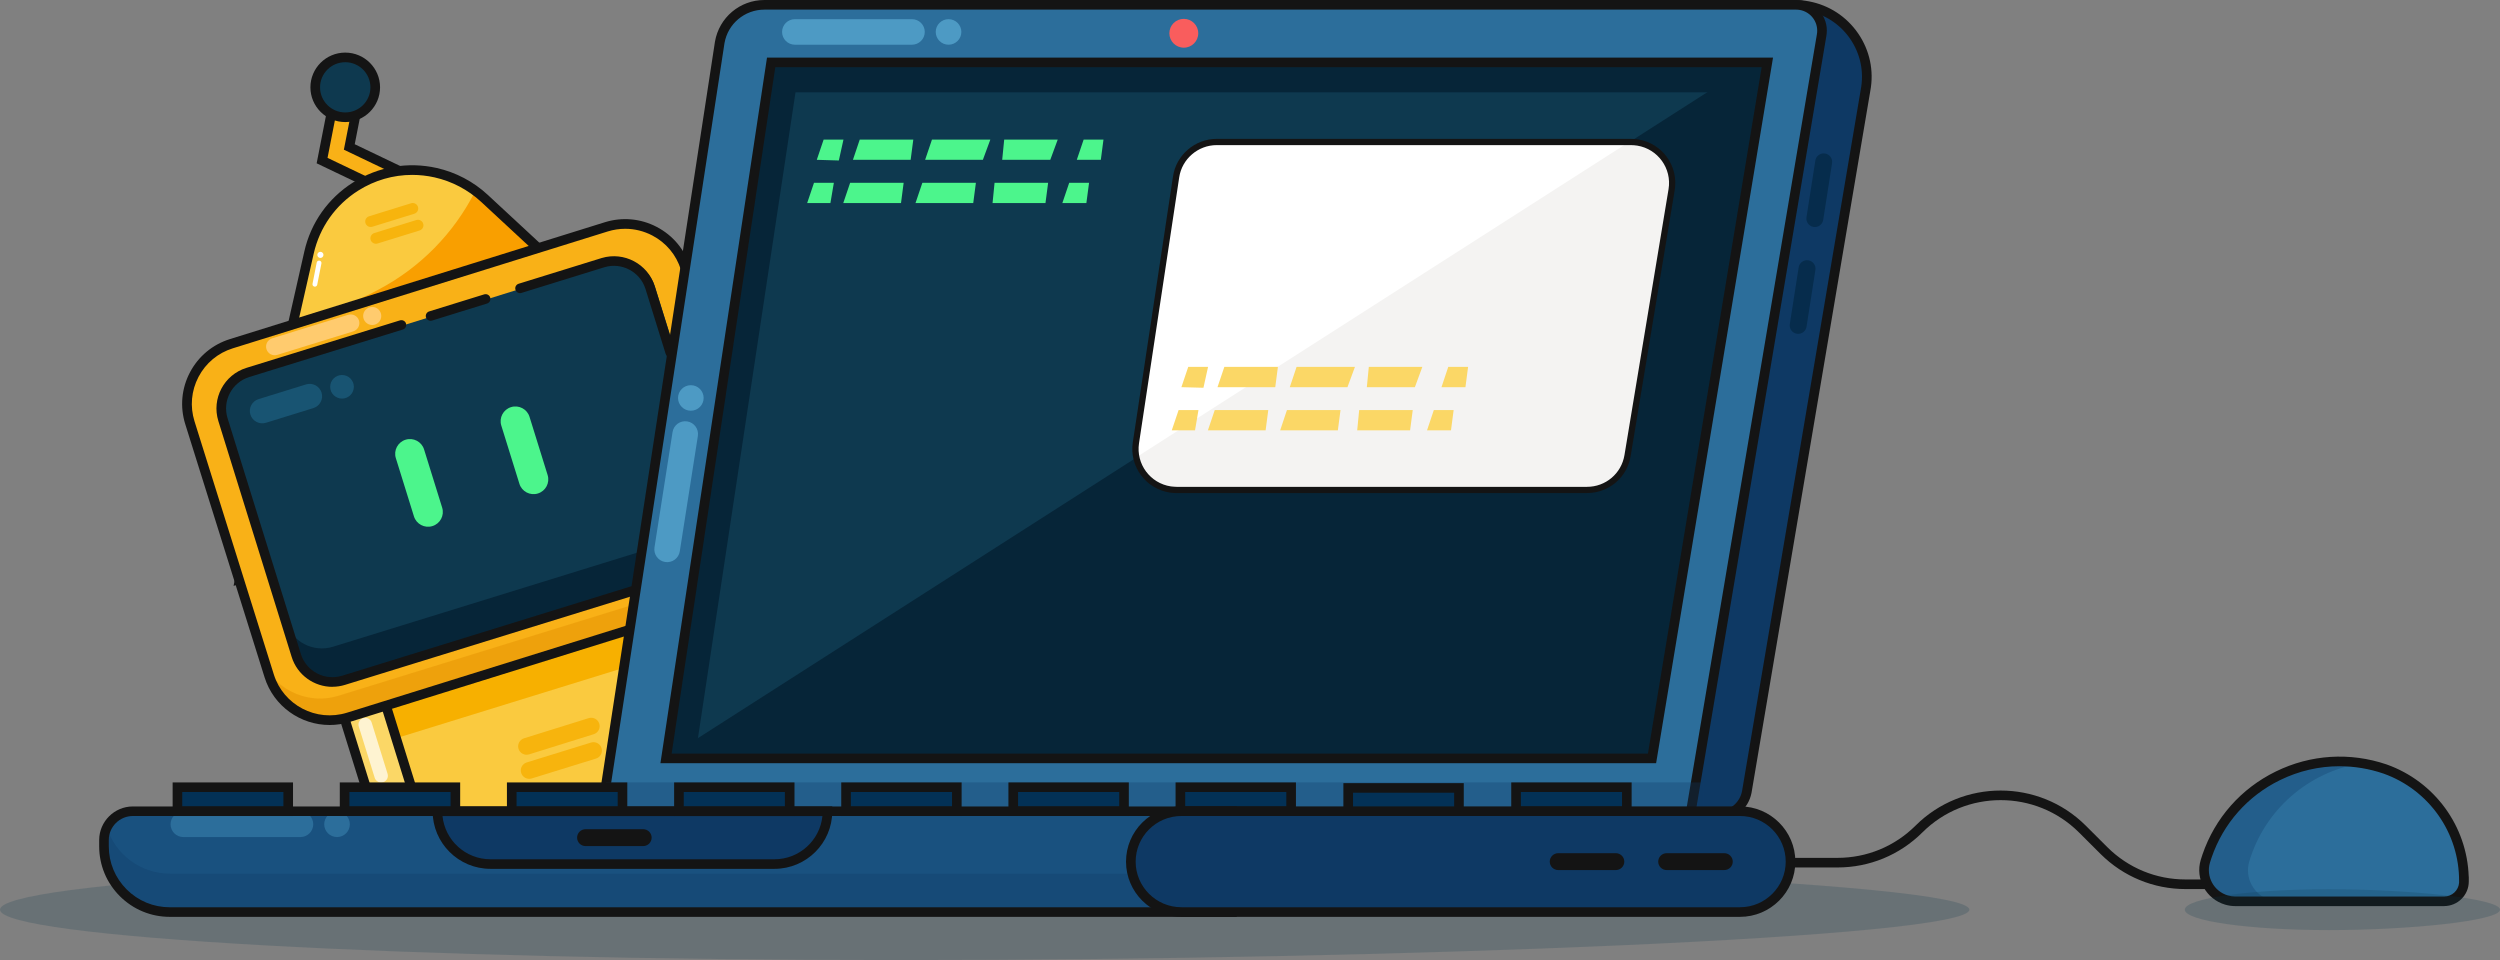
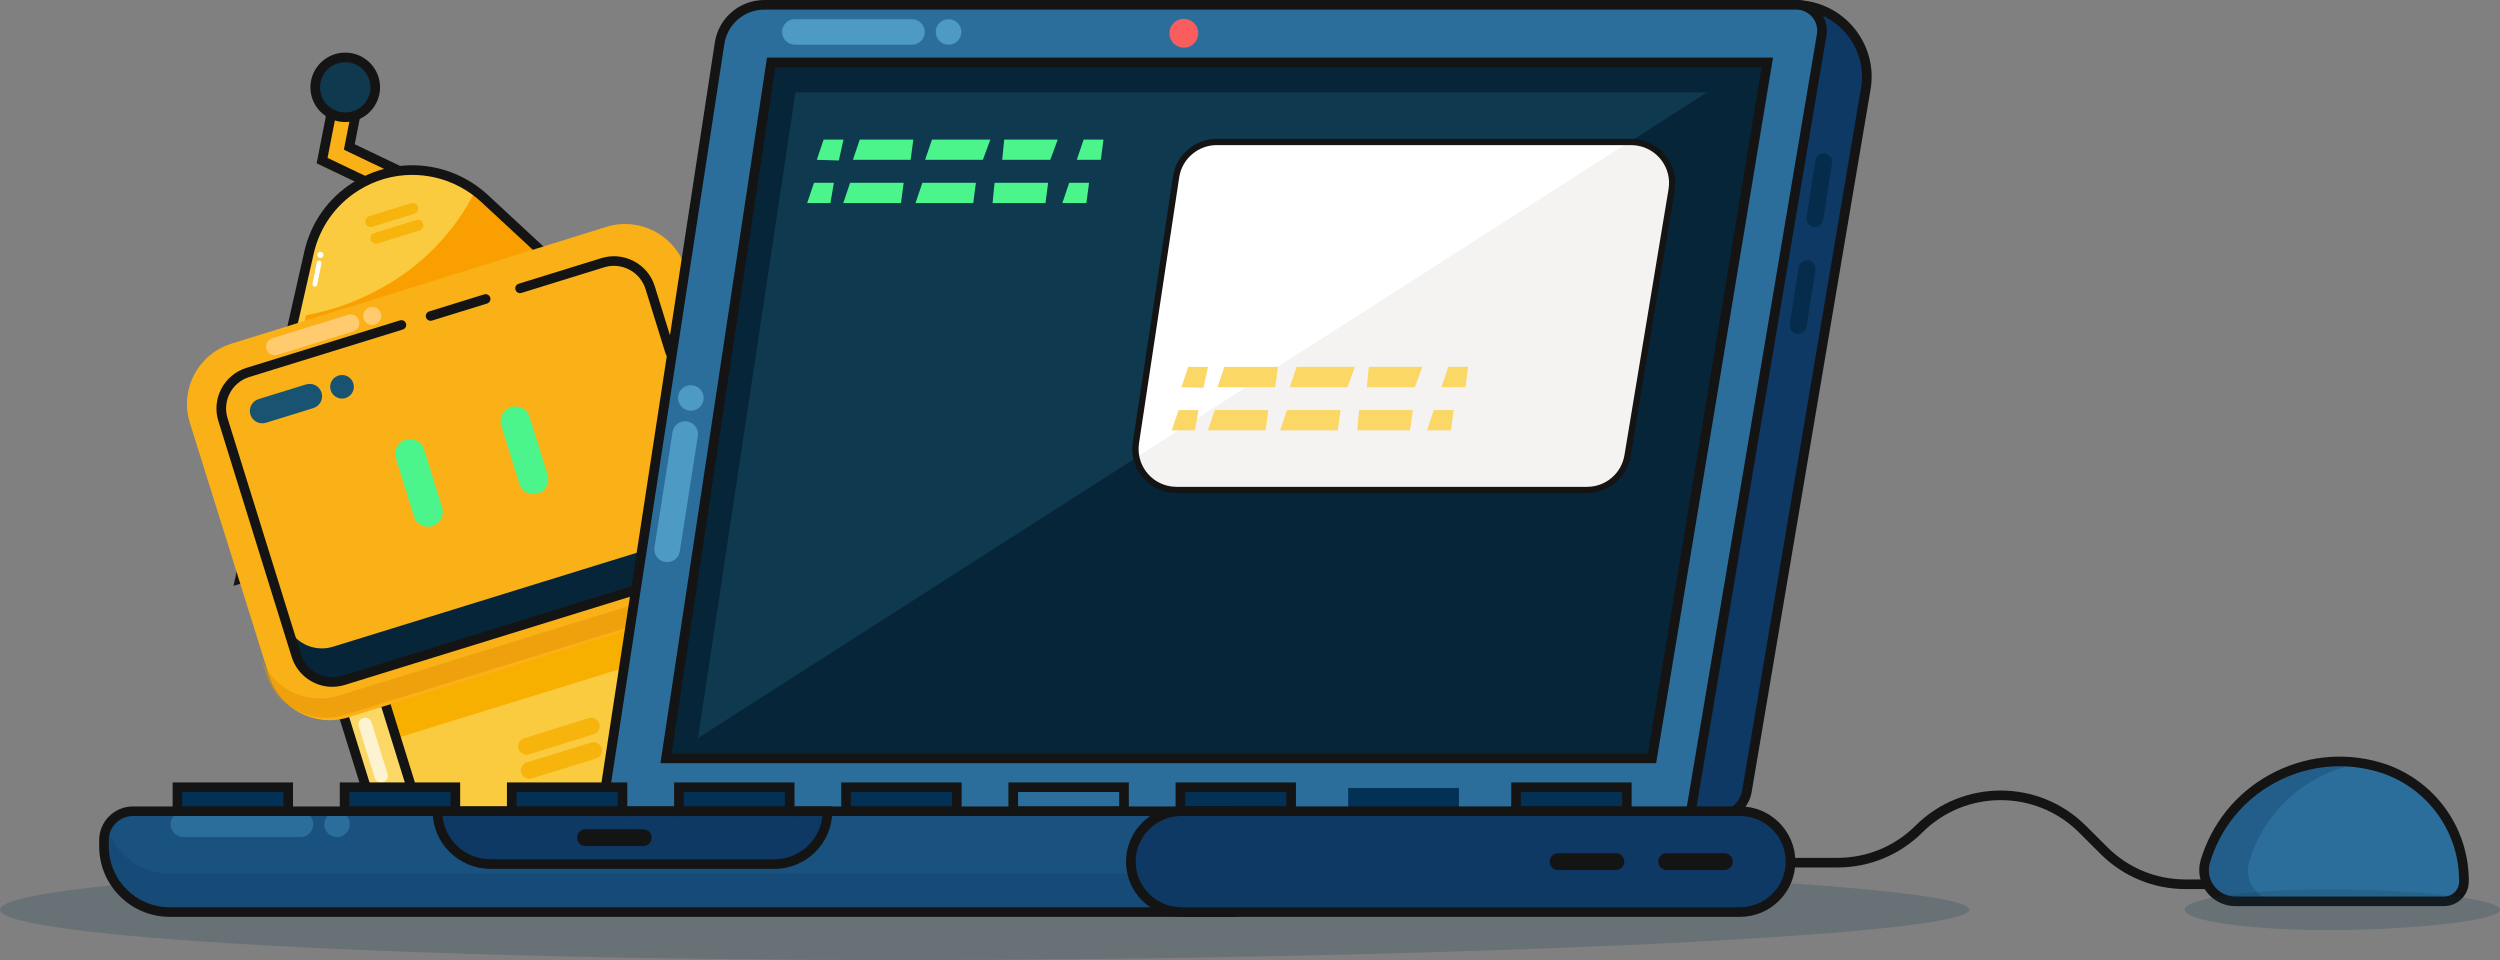
<svg xmlns="http://www.w3.org/2000/svg" width="263" height="101" viewBox="0 0 263 101" fill="none">
  <rect x="0" y="0" width="263" height="101" fill="#808080" stroke="none" />
  <g clip-path="url(#clip0_546_630)">
    <path d="M40.862 20.234L33.884 16.893L35.074 10.817L37.56 11.302L36.744 15.457L41.963 17.956L40.862 20.234Z" fill="#F9B117" />
    <path d="M41.103 20.907L33.312 17.18L34.675 10.224L38.156 10.903L37.318 15.173L42.638 17.719L41.099 20.907H41.103ZM34.457 16.609L40.629 19.56L41.288 18.191L36.175 15.747L36.969 11.701L35.474 11.411L34.457 16.609Z" fill="#141414" />
    <path d="M36.319 12.336C38.061 12.336 39.474 10.928 39.474 9.19C39.474 7.453 38.061 6.044 36.319 6.044C34.577 6.044 33.164 7.453 33.164 9.19C33.164 10.928 34.577 12.336 36.319 12.336Z" fill="#0E394F" />
    <path d="M36.319 12.841C34.3 12.841 32.655 11.204 32.655 9.187C32.655 7.17 34.297 5.533 36.319 5.533C38.341 5.533 39.982 7.17 39.982 9.187C39.982 11.204 38.341 12.841 36.319 12.841ZM36.319 6.545C34.857 6.545 33.67 7.729 33.67 9.187C33.67 10.645 34.857 11.829 36.319 11.829C37.781 11.829 38.968 10.645 38.968 9.187C38.968 7.729 37.781 6.545 36.319 6.545Z" fill="#141414" />
    <path d="M32.511 26.571C33.862 20.581 39.823 16.819 45.828 18.166C47.748 18.597 49.521 19.528 50.964 20.862L56.793 26.268L76.814 44.727L50.772 52.81L24.736 60.893L30.758 34.299L32.511 26.571Z" fill="#FACA3F" />
    <path d="M57.59 26.922L31.808 34.902L32.201 33.16C34.905 32.669 37.513 31.74 39.916 30.413C44.219 28.121 47.713 24.567 49.93 20.233C50.66 20.661 51.341 21.172 51.956 21.749L57.587 26.922H57.59Z" fill="#F99F00" />
    <path d="M229.926 93.53C226.553 93.53 223.379 92.222 220.989 89.848L218.708 87.573C214.165 83.041 206.773 83.041 202.233 87.573C199.84 89.95 196.669 91.258 193.293 91.258H182.594V90.247H193.29C196.397 90.247 199.315 89.044 201.513 86.858C206.45 81.934 214.484 81.934 219.422 86.858L221.7 89.13C223.898 91.316 226.819 92.519 229.923 92.519H246.446V93.53H229.919H229.926Z" fill="#141414" />
    <path d="M258.687 88.335C256.227 83.632 251.818 80.106 246.129 80.106C239.602 80.115 233.855 84.4 232.002 90.642C231.503 92.381 232.514 94.194 234.258 94.688C234.556 94.771 234.863 94.816 235.17 94.813H253.258L259.164 94.308" fill="#2C6E9B" />
    <path opacity="0.3" d="M236.616 90.645C236.113 92.381 237.118 94.19 238.858 94.691C239.156 94.777 239.466 94.819 239.777 94.819H235.147C233.333 94.825 231.861 93.364 231.854 91.554C231.854 91.248 231.896 90.942 231.979 90.645C233.835 84.394 239.591 80.108 246.128 80.108C246.906 80.108 247.68 80.169 248.448 80.29C242.832 81.184 238.231 85.211 236.616 90.645Z" fill="#0E3964" />
    <path d="M257.122 95.323H235.154C234.789 95.323 234.427 95.269 234.079 95.167C232.069 94.573 230.92 92.458 231.519 90.457C231.576 90.269 231.634 90.084 231.698 89.899C233.016 86.05 235.758 82.949 239.419 81.159C243.079 79.368 247.219 79.107 251.078 80.421C256.13 82.218 259.541 86.918 259.708 92.225H259.717V92.729C259.717 94.162 258.552 95.32 257.122 95.32V95.323ZM246.125 80.607C243.981 80.607 241.847 81.095 239.863 82.065C236.446 83.737 233.887 86.634 232.655 90.227C232.597 90.4 232.539 90.572 232.488 90.748C232.05 92.215 232.895 93.766 234.366 94.2C234.622 94.277 234.888 94.315 235.154 94.315H257.122C257.951 94.315 258.636 93.674 258.696 92.86V92.729C258.738 87.646 255.542 83.086 250.739 81.379C249.232 80.865 247.674 80.61 246.125 80.61V80.607Z" fill="#141414" />
    <path d="M35.237 72.287L43.739 69.658L48.743 85.753C49.473 88.099 48.157 90.588 45.806 91.315C43.454 92.043 40.958 90.731 40.229 88.386L35.225 72.291H35.241L35.237 72.287Z" fill="#FBD766" />
    <path d="M66.207 62.278L74.721 59.645L79.725 75.741C80.455 78.086 79.14 80.575 76.788 81.302C74.436 82.03 71.941 80.719 71.211 78.373L66.207 62.278Z" fill="#FBD766" />
    <path d="M44.481 92.028C43.687 92.028 42.897 91.836 42.174 91.456C41 90.84 40.139 89.807 39.745 88.543L34.591 71.969L35.087 71.81L44.071 69.03L49.226 85.611C50.035 88.218 48.57 90.997 45.956 91.804C45.47 91.954 44.974 92.028 44.478 92.028H44.481ZM35.858 72.626L40.715 88.24C41.029 89.245 41.713 90.068 42.648 90.56C43.582 91.051 44.651 91.147 45.658 90.837C47.738 90.193 48.906 87.981 48.263 85.907L43.406 70.294L35.858 72.63V72.626Z" fill="#141414" />
    <path d="M75.473 82.008C73.355 82.008 71.387 80.645 70.728 78.523L65.573 61.943L75.057 59.011L80.212 75.591C80.605 76.855 80.48 78.195 79.863 79.366C79.245 80.537 78.209 81.395 76.942 81.788C76.452 81.938 75.959 82.011 75.473 82.011V82.008ZM66.84 62.61L71.694 78.224C72.341 80.298 74.558 81.466 76.638 80.821C77.645 80.508 78.471 79.825 78.964 78.894C79.456 77.962 79.556 76.896 79.242 75.891L74.385 60.278L66.837 62.613L66.84 62.61Z" fill="#141414" />
    <path opacity="0.7" d="M40.098 82.32C39.794 82.32 39.515 82.125 39.419 81.822L37.743 76.426C37.627 76.053 37.836 75.657 38.21 75.542C38.584 75.427 38.981 75.635 39.096 76.008L40.773 81.404C40.888 81.778 40.68 82.173 40.306 82.288C40.235 82.31 40.165 82.32 40.094 82.32H40.098Z" fill="white" />
    <path d="M37.83 65.207L68.524 55.714L74.677 75.498C76.168 80.294 73.48 85.39 68.668 86.877L55.364 90.993C50.554 92.48 45.445 89.8 43.954 85L37.801 65.216L37.83 65.207Z" fill="#FACA3F" />
    <path d="M71.218 64.409L40.523 73.902L41.691 77.657L72.386 68.164L71.218 64.409Z" fill="#F7B000" />
    <path d="M52.666 91.906C48.561 91.906 44.747 89.26 43.467 85.15L37.167 64.888L37.679 64.725L68.856 55.082L75.159 75.348C76.73 80.402 73.886 85.792 68.818 87.359L55.514 91.475C54.567 91.768 53.61 91.906 52.669 91.906H52.666ZM38.434 65.548L44.437 84.85C45.844 89.372 50.676 91.912 55.213 90.508L68.517 86.392C73.051 84.988 75.598 80.169 74.19 75.644L68.187 56.346L38.431 65.548H38.434Z" fill="#141414" />
    <path d="M24.57 61.636L30.262 34.197L32.015 26.459C32.697 23.431 34.52 20.849 37.151 19.19C39.781 17.531 42.9 16.991 45.937 17.671C47.943 18.121 49.799 19.098 51.306 20.492L57.135 25.898L77.274 44.951L24.566 61.636H24.57ZM43.361 18.399C41.371 18.399 39.416 18.96 37.691 20.048C35.292 21.564 33.625 23.922 33.001 26.686L31.247 34.414L25.907 60.152L75.332 44.507L56.441 26.638L50.615 21.235C49.239 19.962 47.543 19.072 45.713 18.66C44.929 18.485 44.142 18.399 43.358 18.399H43.361Z" fill="#141414" />
    <path d="M63.776 23.871L24.339 36.158C20.83 37.252 18.875 40.974 19.971 44.473L28.314 71.105C29.41 74.604 33.143 76.554 36.651 75.461L76.088 63.173C79.597 62.08 81.552 58.358 80.456 54.859L72.113 28.227C71.017 24.728 67.284 22.778 63.776 23.871Z" fill="#F9B117" />
    <path opacity="0.5" d="M79.219 52.807L79.847 54.827C80.928 58.305 78.979 62 75.489 63.081L36.252 75.207C32.761 76.286 29.056 74.342 27.971 70.861L27.344 68.841C28.428 72.319 32.134 74.266 35.621 73.187L74.865 61.062C78.343 60.002 80.301 56.33 79.239 52.861C79.232 52.842 79.226 52.826 79.223 52.807H79.219Z" fill="#E59303" />
-     <path d="M63.894 27.536L26.339 39.237C24.234 39.893 23.061 42.127 23.718 44.226L31.535 69.177C32.192 71.276 34.432 72.446 36.537 71.79L74.093 60.089C76.198 59.433 77.371 57.2 76.713 55.1L68.897 30.149C68.239 28.05 65.999 26.88 63.894 27.536Z" fill="#0E394F" />
    <path d="M75.016 51.527L76.126 55.063C76.775 57.153 75.604 59.371 73.508 60.019L36.15 71.573C34.054 72.221 31.827 71.053 31.174 68.963L30.07 65.427C30.72 67.514 32.947 68.682 35.039 68.034L72.401 56.477C74.491 55.829 75.662 53.617 75.016 51.531V51.527Z" fill="#062538" />
    <path d="M42.667 46.259C43.486 46.004 44.359 46.463 44.612 47.28L46.516 53.404C46.772 54.221 46.311 55.092 45.492 55.344C44.673 55.599 43.8 55.139 43.547 54.323L41.643 48.199C41.387 47.382 41.848 46.511 42.667 46.259Z" fill="#4CF58C" />
    <path d="M53.761 42.829C54.58 42.574 55.453 43.034 55.706 43.85L57.61 49.974C57.866 50.791 57.405 51.662 56.586 51.914C55.767 52.169 54.893 51.71 54.641 50.893L52.737 44.77C52.481 43.953 52.941 43.081 53.761 42.829Z" fill="#4CF58C" />
    <path d="M33.826 41.3C34.041 41.986 33.654 42.717 32.966 42.931L27.977 44.475C27.289 44.689 26.557 44.303 26.342 43.617C26.128 42.931 26.515 42.2 27.203 41.986L32.191 40.442C32.879 40.228 33.612 40.614 33.826 41.3Z" fill="#185472" />
    <path d="M35.98 41.933C36.667 41.933 37.225 41.377 37.225 40.691C37.225 40.006 36.667 39.45 35.98 39.45C35.293 39.45 34.735 40.006 34.735 40.691C34.735 41.377 35.293 41.933 35.98 41.933Z" fill="#185472" />
    <path d="M28.636 35.589L36.62 33.119C37.103 32.969 37.618 33.237 37.765 33.719C37.915 34.2 37.643 34.711 37.16 34.861L29.177 37.331C28.694 37.481 28.179 37.213 28.032 36.731C27.881 36.249 28.153 35.739 28.636 35.589Z" fill="#FFCB6E" />
    <path d="M39.157 34.191C39.683 34.191 40.11 33.765 40.11 33.24C40.11 32.715 39.683 32.289 39.157 32.289C38.63 32.289 38.203 32.715 38.203 33.24C38.203 33.765 38.63 34.191 39.157 34.191Z" fill="#FFCB6E" />
    <path d="M39.375 24.517L43.797 23.148C44.101 23.052 44.424 23.224 44.52 23.527C44.616 23.83 44.443 24.153 44.139 24.248L39.717 25.617C39.413 25.713 39.09 25.541 38.994 25.238C38.898 24.934 39.071 24.612 39.375 24.517Z" fill="#F7B40D" />
    <path d="M38.827 22.752L43.249 21.383C43.553 21.287 43.876 21.459 43.972 21.763C44.068 22.066 43.895 22.388 43.592 22.484L39.17 23.853C38.866 23.948 38.542 23.776 38.447 23.473C38.35 23.17 38.523 22.848 38.827 22.752Z" fill="#F7B40D" />
    <path d="M62.175 78.116L55.409 80.209C54.943 80.353 54.682 80.846 54.827 81.311L54.828 81.314C54.972 81.778 55.467 82.038 55.933 81.894L62.699 79.802C63.165 79.657 63.425 79.164 63.281 78.7L63.28 78.697C63.136 78.232 62.641 77.972 62.175 78.116Z" fill="#F7B40D" />
    <path d="M55.133 77.667L61.926 75.549C62.397 75.402 62.896 75.663 63.043 76.129C63.19 76.595 62.928 77.093 62.457 77.24L55.664 79.359C55.194 79.505 54.695 79.244 54.548 78.778C54.401 78.312 54.663 77.814 55.133 77.667Z" fill="#F7B40D" />
-     <path d="M34.675 76.27C31.625 76.27 28.791 74.311 27.834 71.257L19.489 44.622C18.92 42.8 19.093 40.867 19.982 39.175C20.872 37.484 22.366 36.24 24.19 35.672L63.628 23.38C65.452 22.812 67.394 22.984 69.09 23.872C70.786 24.759 72.034 26.249 72.603 28.068L80.948 54.702C81.517 56.525 81.345 58.458 80.455 60.149C79.566 61.841 78.071 63.085 76.248 63.653L36.809 75.945C36.102 76.165 35.382 76.27 34.678 76.27H34.675ZM65.772 24.069C65.154 24.069 64.537 24.162 63.932 24.35L24.494 36.642C22.926 37.13 21.646 38.196 20.884 39.648C20.123 41.099 19.973 42.755 20.462 44.319L28.807 70.954C29.818 74.18 33.27 75.983 36.505 74.975L75.944 62.683C77.511 62.195 78.791 61.129 79.553 59.677C80.314 58.225 80.465 56.569 79.975 55.006L71.63 28.371C71.141 26.807 70.072 25.531 68.617 24.771C67.724 24.305 66.751 24.069 65.772 24.069Z" fill="#141414" />
    <path opacity="0.2" d="M207.182 95.697C207.182 98.626 147.045 101 94.728 101C42.411 101 0 98.626 0 95.697C0 92.768 42.408 90.394 94.725 90.394C147.042 90.394 207.179 92.768 207.179 95.697H207.182Z" fill="#0E394F" />
    <path opacity="0.2" d="M263 95.697C263 96.884 253.375 97.847 245.002 97.847C236.628 97.847 229.842 96.884 229.842 95.697C229.842 94.51 236.628 93.546 245.002 93.546C253.375 93.546 263 94.51 263 95.697Z" fill="#0E394F" />
    <path d="M188.823 0.504H84.771C83.254 0.504 81.955 1.595 81.696 3.085L69.621 82.208C69.329 83.903 70.472 85.511 72.171 85.801C72.343 85.83 72.519 85.846 72.695 85.846H180.724C182.212 85.836 183.486 84.777 183.764 83.319L196.262 9.48C197.036 5.367 194.323 1.407 190.199 0.635C189.747 0.549 189.287 0.507 188.826 0.504H188.823Z" fill="#0E3964" />
    <path d="M72.695 86.35C72.49 86.35 72.286 86.331 72.084 86.299C70.113 85.961 68.785 84.088 69.121 82.122L81.197 3.009C81.501 1.264 83.004 0 84.771 0H188.826C189.315 0 189.808 0.048 190.288 0.14C192.416 0.539 194.259 1.739 195.481 3.523C196.703 5.307 197.155 7.454 196.755 9.576L184.26 83.405C183.937 85.106 182.449 86.341 180.724 86.353H72.695V86.35ZM84.771 1.012C83.497 1.012 82.413 1.924 82.195 3.175L70.12 82.285C69.873 83.711 70.833 85.061 72.254 85.304C72.398 85.329 72.545 85.342 72.695 85.342H180.721C181.959 85.332 183.031 84.445 183.262 83.226L195.756 9.401C196.108 7.534 195.711 5.654 194.643 4.094C193.574 2.534 191.958 1.484 190.099 1.136C189.68 1.056 189.248 1.018 188.819 1.015H84.771V1.012Z" fill="#141414" />
    <path d="M188.944 0.504H80.419C78.093 0.504 76.106 2.173 75.712 4.461L63.24 85.846H177.797L191.629 3.733C191.907 2.256 190.934 0.833 189.453 0.552C189.286 0.52 189.114 0.504 188.944 0.504Z" fill="#2C6E9B" />
    <path d="M178.229 86.35H62.655L62.745 85.77L75.214 4.384C75.652 1.841 77.838 0 80.416 0H188.945C189.146 0 189.351 0.019 189.546 0.057C190.397 0.217 191.133 0.699 191.62 1.41C192.106 2.122 192.288 2.98 192.125 3.829L178.226 86.353L178.229 86.35ZM63.833 85.339H177.372L191.13 3.65C191.242 3.057 191.117 2.467 190.784 1.978C190.449 1.49 189.943 1.158 189.361 1.05C189.226 1.024 189.085 1.012 188.948 1.012H80.42C78.334 1.012 76.567 2.499 76.215 4.547L63.836 85.342L63.833 85.339Z" fill="#141414" />
    <path d="M185.976 6.567H81.175L70.117 79.784H173.846L185.976 6.567Z" fill="#0E394F" />
    <path d="M186.276 6.679L185.703 9.71H80.947L81.469 6.679H186.276Z" fill="#062538" />
    <path d="M84.163 6.567L73.102 79.784H70.062L81.124 6.567H84.163Z" fill="#062538" />
    <path d="M96.079 14.685H90.444L89.728 16.813H95.8L96.079 14.685Z" fill="#4CF58C" />
    <path d="M104.183 14.685H98.043L97.323 16.813H103.399L104.183 14.685Z" fill="#4CF58C" />
    <path d="M111.273 14.685H105.642L105.431 16.813H110.489L111.273 14.685Z" fill="#4CF58C" />
    <path d="M116.085 14.685H113.999L113.279 16.813H115.807L116.085 14.685Z" fill="#4CF58C" />
    <path d="M88.732 14.685H86.646L85.926 16.813L88.246 16.883L88.732 14.685Z" fill="#4CF58C" />
    <path d="M95.064 19.231H89.433L88.713 21.36H94.786L95.064 19.231Z" fill="#4CF58C" />
    <path d="M102.664 19.231H97.032L96.312 21.36H102.385L102.664 19.231Z" fill="#4CF58C" />
    <path d="M110.263 19.231H104.628L104.417 21.36H109.984L110.263 19.231Z" fill="#4CF58C" />
    <path d="M114.569 19.231H112.48L111.76 21.36H114.287L114.569 19.231Z" fill="#4CF58C" />
    <path d="M87.721 19.231H85.632L84.915 21.36H87.36L87.721 19.231Z" fill="#4CF58C" />
    <path d="M13.966 85.339H129.601V95.949H17.876C14.049 95.949 10.946 92.86 10.942 89.044C10.942 89.044 10.942 89.04 10.942 89.037V88.354C10.952 86.692 12.299 85.345 13.966 85.339Z" fill="#19517F" />
    <path opacity="0.3" d="M129.601 91.909V95.952H17.87C14.043 95.952 10.943 92.857 10.94 89.04V88.358C10.94 87.901 11.042 87.451 11.243 87.043C12.149 89.934 14.833 91.903 17.87 91.909H129.601Z" fill="#0E3964" />
-     <path opacity="0.3" d="M179.249 82.311V85.339H63.333L63.755 82.311H179.249Z" fill="#0E3964" />
    <path d="M46.02 85.339H87.053C87.053 88.409 84.557 90.894 81.482 90.894H51.594C48.516 90.894 46.024 88.405 46.024 85.339H46.02Z" fill="#0E3964" />
    <path d="M81.479 91.402H51.591C48.238 91.402 45.512 88.683 45.512 85.339V84.835H87.555V85.339C87.555 88.683 84.829 91.402 81.476 91.402H81.479ZM46.552 85.847C46.808 88.396 48.971 90.394 51.591 90.394H81.479C84.099 90.394 86.265 88.396 86.518 85.847H46.552Z" fill="#141414" />
    <path d="M185.93 6.567L173.8 79.784H70.091L184.506 6.567H185.93Z" fill="#062538" />
    <path d="M189.219 28.127L188.287 34.096C188.211 34.582 188.544 35.037 189.03 35.112C189.516 35.188 189.972 34.855 190.048 34.369L190.98 28.401C191.055 27.915 190.723 27.46 190.236 27.384C189.75 27.309 189.294 27.642 189.219 28.127Z" fill="#062C4C" />
    <path d="M190.973 16.89L190.041 22.859C189.965 23.344 190.298 23.799 190.784 23.875C191.27 23.951 191.726 23.618 191.802 23.132L192.733 17.163C192.809 16.678 192.477 16.223 191.99 16.147C191.504 16.072 191.048 16.404 190.973 16.89Z" fill="#062C4C" />
    <path d="M67.66 87.231H61.603C61.11 87.231 60.71 87.629 60.71 88.12C60.71 88.611 61.11 89.009 61.603 89.009H67.66C68.153 89.009 68.552 88.611 68.552 88.12C68.552 87.629 68.153 87.231 67.66 87.231Z" fill="#141414" />
    <path d="M19.29 85.371H31.606C32.351 85.371 32.953 85.974 32.953 86.715C32.953 87.458 32.348 88.058 31.606 88.058H19.29C18.545 88.058 17.943 87.455 17.943 86.715C17.943 85.971 18.548 85.371 19.29 85.371Z" fill="#2C6E9B" />
    <path d="M35.455 88.058C36.199 88.058 36.803 87.456 36.803 86.715C36.803 85.972 36.199 85.371 35.455 85.371C34.712 85.371 34.108 85.972 34.108 86.715C34.108 87.456 34.712 88.058 35.455 88.058Z" fill="#2C6E9B" />
    <path d="M68.852 57.587L70.753 45.452C70.868 44.718 71.556 44.217 72.292 44.332C73.028 44.447 73.53 45.133 73.415 45.867L71.514 58.002C71.399 58.736 70.711 59.237 69.975 59.122C69.24 59.007 68.737 58.321 68.852 57.587Z" fill="#4D9AC4" />
    <path d="M72.676 43.208C73.42 43.208 74.023 42.607 74.023 41.865C74.023 41.123 73.42 40.522 72.676 40.522C71.932 40.522 71.329 41.123 71.329 41.865C71.329 42.607 71.932 43.208 72.676 43.208Z" fill="#4D9AC4" />
    <path d="M95.938 2.017H83.622C82.879 2.017 82.275 2.618 82.275 3.36C82.275 4.102 82.879 4.703 83.622 4.703H95.938C96.682 4.703 97.285 4.102 97.285 3.36C97.285 2.618 96.682 2.017 95.938 2.017Z" fill="#4D9AC4" />
    <path d="M99.787 4.703C100.53 4.703 101.134 4.102 101.134 3.36C101.134 2.618 100.53 2.017 99.787 2.017C99.043 2.017 98.439 2.618 98.439 3.36C98.439 4.102 99.043 4.703 99.787 4.703Z" fill="#4D9AC4" />
    <path d="M124.536 5.016C125.376 5.016 126.056 4.337 126.056 3.5C126.056 2.663 125.376 1.984 124.536 1.984C123.697 1.984 123.017 2.663 123.017 3.5C123.017 4.337 123.697 5.016 124.536 5.016Z" fill="#F95D5D" />
    <path d="M47.905 82.814H36.255V85.342H47.905V82.814Z" fill="#033156" />
    <path d="M30.317 82.814H18.667V85.342H30.317V82.814Z" fill="#033156" />
    <path d="M65.487 82.814H53.837V85.342H65.487V82.814Z" fill="#033156" />
    <path d="M83.076 82.814H71.426V85.342H83.076V82.814Z" fill="#033156" />
    <path d="M100.657 82.814H89.007V85.342H100.657V82.814Z" fill="#033156" />
-     <path d="M118.246 82.814H106.596V85.342H118.246V82.814Z" fill="#033156" />
    <path d="M135.828 82.814H124.178V85.342H135.828V82.814Z" fill="#033156" />
    <path d="M171.138 82.814H159.488V85.342H171.138V82.814Z" fill="#033156" />
    <path d="M153.48 82.892H141.83V85.419H153.48V82.892Z" fill="#033156" />
    <path d="M48.41 85.846H35.746V82.311H48.41V85.846ZM36.76 84.835H47.399V83.319H36.76V84.835Z" fill="#141414" />
    <path d="M30.825 85.846H18.161V82.311H30.825V85.846ZM19.175 84.835H29.814V83.319H19.172V84.835H19.175Z" fill="#141414" />
    <path d="M65.992 85.846H53.328V82.311H65.992V85.846ZM54.342 84.835H64.981V83.319H54.342V84.835Z" fill="#141414" />
    <path d="M83.581 85.846H70.917V82.311H83.581V85.846ZM71.931 84.835H82.57V83.319H71.931V84.835Z" fill="#141414" />
    <path d="M101.163 85.846H88.499V82.311H101.163V85.846ZM89.513 84.835H100.152V83.319H89.513V84.835Z" fill="#141414" />
    <path d="M118.751 85.846H106.087V82.311H118.751V85.846ZM107.101 84.835H117.74V83.319H107.101V84.835Z" fill="#141414" />
    <path d="M136.333 85.846H123.669V82.311H136.333V85.846ZM124.683 84.835H135.322V83.319H124.683V84.835Z" fill="#141414" />
    <path d="M171.648 85.846H158.983V82.311H171.648V85.846ZM159.998 84.835H170.636V83.319H159.998V84.835Z" fill="#141414" />
-     <path d="M153.988 85.922H141.324V82.387H153.988V85.922ZM142.338 84.911H152.977V83.395H142.338V84.911Z" fill="#141414" />
    <path d="M174.223 80.287H69.477L80.688 6.062H186.522L174.223 80.29V80.287ZM70.654 79.276H173.362L185.326 7.071H81.562L70.657 79.276H70.654Z" fill="#141414" />
    <path d="M171.565 14.937H128.002C125.861 14.934 124.044 16.494 123.727 18.603L119.497 46.591C119.142 48.946 120.767 51.138 123.125 51.492C123.34 51.524 123.554 51.54 123.772 51.54H166.944C169.062 51.543 170.87 50.018 171.216 47.934L175.855 19.947C176.246 17.598 174.652 15.38 172.297 14.994C172.054 14.956 171.811 14.934 171.565 14.937Z" fill="white" />
    <path d="M175.775 19.956L171.139 47.937C170.793 50.018 168.989 51.543 166.874 51.543H123.705C121.67 51.543 119.91 50.13 119.475 48.148L171.376 14.937H171.513C173.904 14.94 175.836 16.877 175.83 19.26C175.83 19.493 175.81 19.726 175.772 19.956H175.775Z" fill="#F4F3F2" />
    <path d="M17.869 96.453C15.886 96.453 14.02 95.684 12.616 94.286C11.211 92.885 10.437 91.025 10.434 89.044V88.358C10.443 86.424 12.027 84.847 13.963 84.838H130.109V96.456H17.869V96.453ZM13.963 85.843C12.581 85.853 11.451 86.979 11.445 88.358V89.037C11.445 90.754 12.117 92.362 13.329 93.572C14.542 94.781 16.154 95.445 17.869 95.445H129.095V85.846H13.966L13.963 85.843Z" fill="#141414" />
    <path d="M124.284 85.339H183.045C185.982 85.339 188.363 87.713 188.363 90.642C188.363 93.572 185.982 95.946 183.045 95.946H124.284C121.346 95.946 118.966 93.572 118.966 90.642C118.966 87.713 121.346 85.339 124.284 85.339Z" fill="#0E3964" />
    <path d="M181.394 89.755H175.337C174.844 89.755 174.444 90.153 174.444 90.644C174.444 91.134 174.844 91.532 175.337 91.532H181.394C181.887 91.532 182.287 91.134 182.287 90.644C182.287 90.153 181.887 89.755 181.394 89.755Z" fill="#141414" />
    <path d="M169.984 89.755H163.927C163.434 89.755 163.034 90.153 163.034 90.644C163.034 91.134 163.434 91.532 163.927 91.532H169.984C170.477 91.532 170.876 91.134 170.876 90.644C170.876 90.153 170.477 89.755 169.984 89.755Z" fill="#141414" />
    <path d="M183.045 96.453H124.284C121.071 96.453 118.457 93.846 118.457 90.642C118.457 87.438 121.071 84.831 124.284 84.831H183.045C186.257 84.831 188.871 87.438 188.871 90.642C188.871 93.846 186.257 96.453 183.045 96.453ZM124.284 85.843C121.631 85.843 119.471 87.996 119.471 90.642C119.471 93.287 121.631 95.441 124.284 95.441H183.045C185.697 95.441 187.857 93.287 187.857 90.642C187.857 87.996 185.697 85.843 183.045 85.843H124.284Z" fill="#141414" />
    <path d="M33.123 30.154C33.107 30.154 33.091 30.154 33.075 30.151C32.937 30.125 32.848 29.991 32.877 29.854L33.318 27.617C33.344 27.48 33.478 27.391 33.616 27.419C33.753 27.445 33.843 27.579 33.814 27.716L33.372 29.953C33.35 30.074 33.241 30.157 33.123 30.157V30.154Z" fill="white" />
    <path d="M33.705 27.136C33.883 27.136 34.028 26.991 34.028 26.814C34.028 26.636 33.883 26.491 33.705 26.491C33.526 26.491 33.382 26.636 33.382 26.814C33.382 26.991 33.526 27.136 33.705 27.136Z" fill="white" />
    <path d="M70.513 37.596C70.296 37.596 70.097 37.455 70.03 37.238L67.902 30.387C67.336 28.594 65.407 27.57 63.599 28.109L54.861 30.815C54.595 30.898 54.31 30.748 54.227 30.483C54.144 30.218 54.294 29.934 54.56 29.851L63.304 27.142C65.647 26.443 68.142 27.764 68.872 30.084L70.999 36.935C71.083 37.2 70.932 37.484 70.667 37.567C70.616 37.583 70.568 37.589 70.516 37.589L70.513 37.596Z" fill="#141414" />
    <path d="M45.297 33.748C45.083 33.748 44.881 33.607 44.814 33.393C44.731 33.129 44.881 32.844 45.147 32.761L50.938 30.968C51.204 30.885 51.488 31.035 51.572 31.3C51.655 31.565 51.504 31.849 51.239 31.932L45.447 33.725C45.396 33.741 45.348 33.748 45.297 33.748Z" fill="#141414" />
    <path d="M34.969 72.256C33.055 72.256 31.279 71.024 30.684 69.109L22.97 44.293C22.241 41.938 23.565 39.43 25.923 38.7L42.078 33.703C42.344 33.62 42.629 33.77 42.712 34.034C42.795 34.303 42.645 34.583 42.379 34.666L26.224 39.663C24.397 40.228 23.373 42.171 23.939 43.993L31.654 68.806C32.22 70.628 34.169 71.649 35.996 71.085L66.389 61.684C66.654 61.601 66.939 61.751 67.022 62.016C67.106 62.284 66.955 62.565 66.69 62.648L36.296 72.048C35.855 72.185 35.41 72.249 34.972 72.249L34.969 72.256Z" fill="#141414" />
    <path d="M134.436 38.595H128.801L128.081 40.73H134.157L134.436 38.595Z" fill="#FBD766" />
    <path d="M142.54 38.595H136.4L135.687 40.73H141.753L142.54 38.595Z" fill="#FBD766" />
    <path d="M149.63 38.595H143.999L143.791 40.73H148.846L149.63 38.595Z" fill="#FBD766" />
    <path d="M154.443 38.595H152.357L151.644 40.73H154.165L154.443 38.595Z" fill="#FBD766" />
    <path d="M127.089 38.595H125.003L124.283 40.73L126.603 40.793L127.089 38.595Z" fill="#FBD766" />
    <path d="M133.422 43.142H127.79L127.07 45.273H133.143L133.422 43.142Z" fill="#FBD766" />
    <path d="M141.021 43.142H135.386L134.673 45.273H140.743L141.021 43.142Z" fill="#FBD766" />
    <path d="M148.62 43.142H142.985L142.777 45.273H148.341L148.62 43.142Z" fill="#FBD766" />
    <path d="M152.923 43.142H150.837L150.123 45.273H152.644L152.923 43.142Z" fill="#FBD766" />
    <path d="M126.078 43.142H123.988L123.269 45.273H125.716L126.078 43.142Z" fill="#FBD766" />
    <path d="M166.953 51.872H123.768C123.538 51.872 123.307 51.856 123.077 51.821C120.543 51.442 118.789 49.074 119.17 46.543L123.4 18.556C123.736 16.303 125.71 14.608 127.995 14.608H171.564C171.826 14.608 172.092 14.627 172.351 14.669C174.882 15.087 176.6 17.477 176.181 20.001L171.542 47.989C171.171 50.239 169.241 51.869 166.953 51.869V51.872ZM123.771 51.215H166.953C168.915 51.215 170.572 49.814 170.892 47.884L175.532 19.896C175.89 17.729 174.415 15.677 172.242 15.32C172.018 15.285 171.791 15.269 171.567 15.266H127.995C126.037 15.266 124.341 16.721 124.053 18.654L119.823 46.642C119.496 48.812 121 50.845 123.176 51.17C123.374 51.199 123.582 51.205 123.771 51.215Z" fill="#141414" />
  </g>
  <defs>
    <clipPath id="clip0_546_630">
      <rect width="263" height="101" fill="white" />
    </clipPath>
  </defs>
</svg>